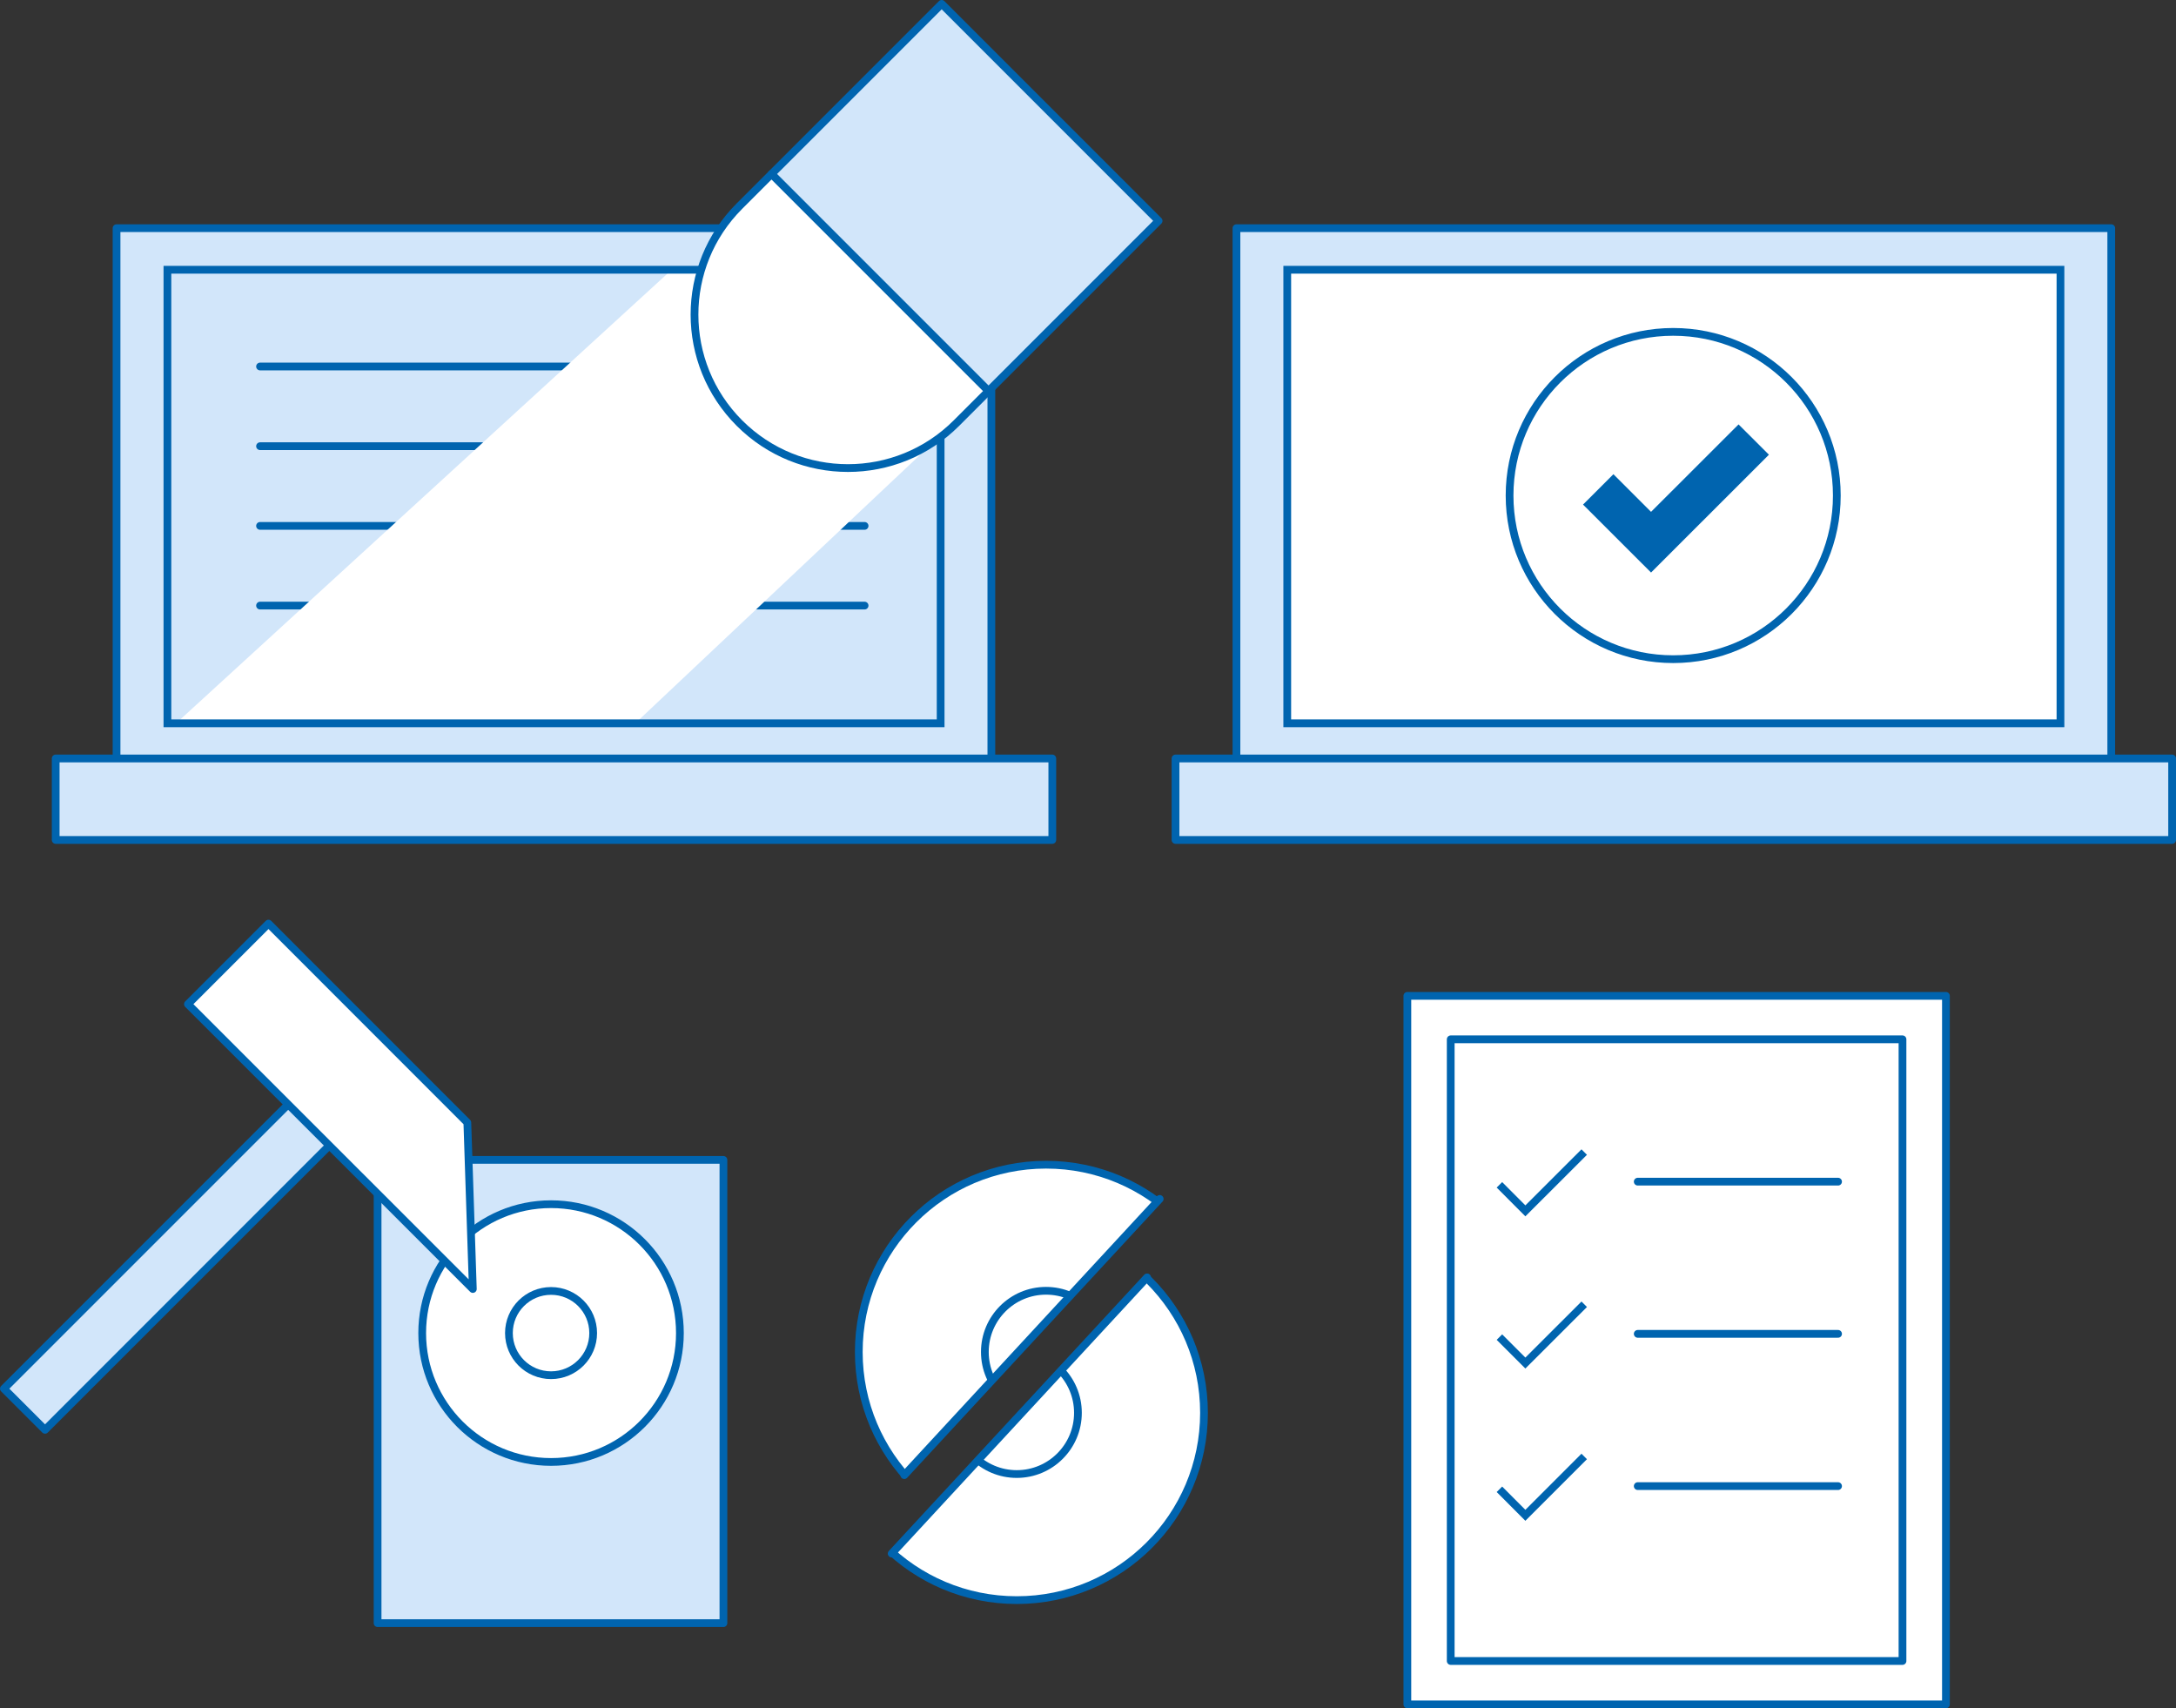
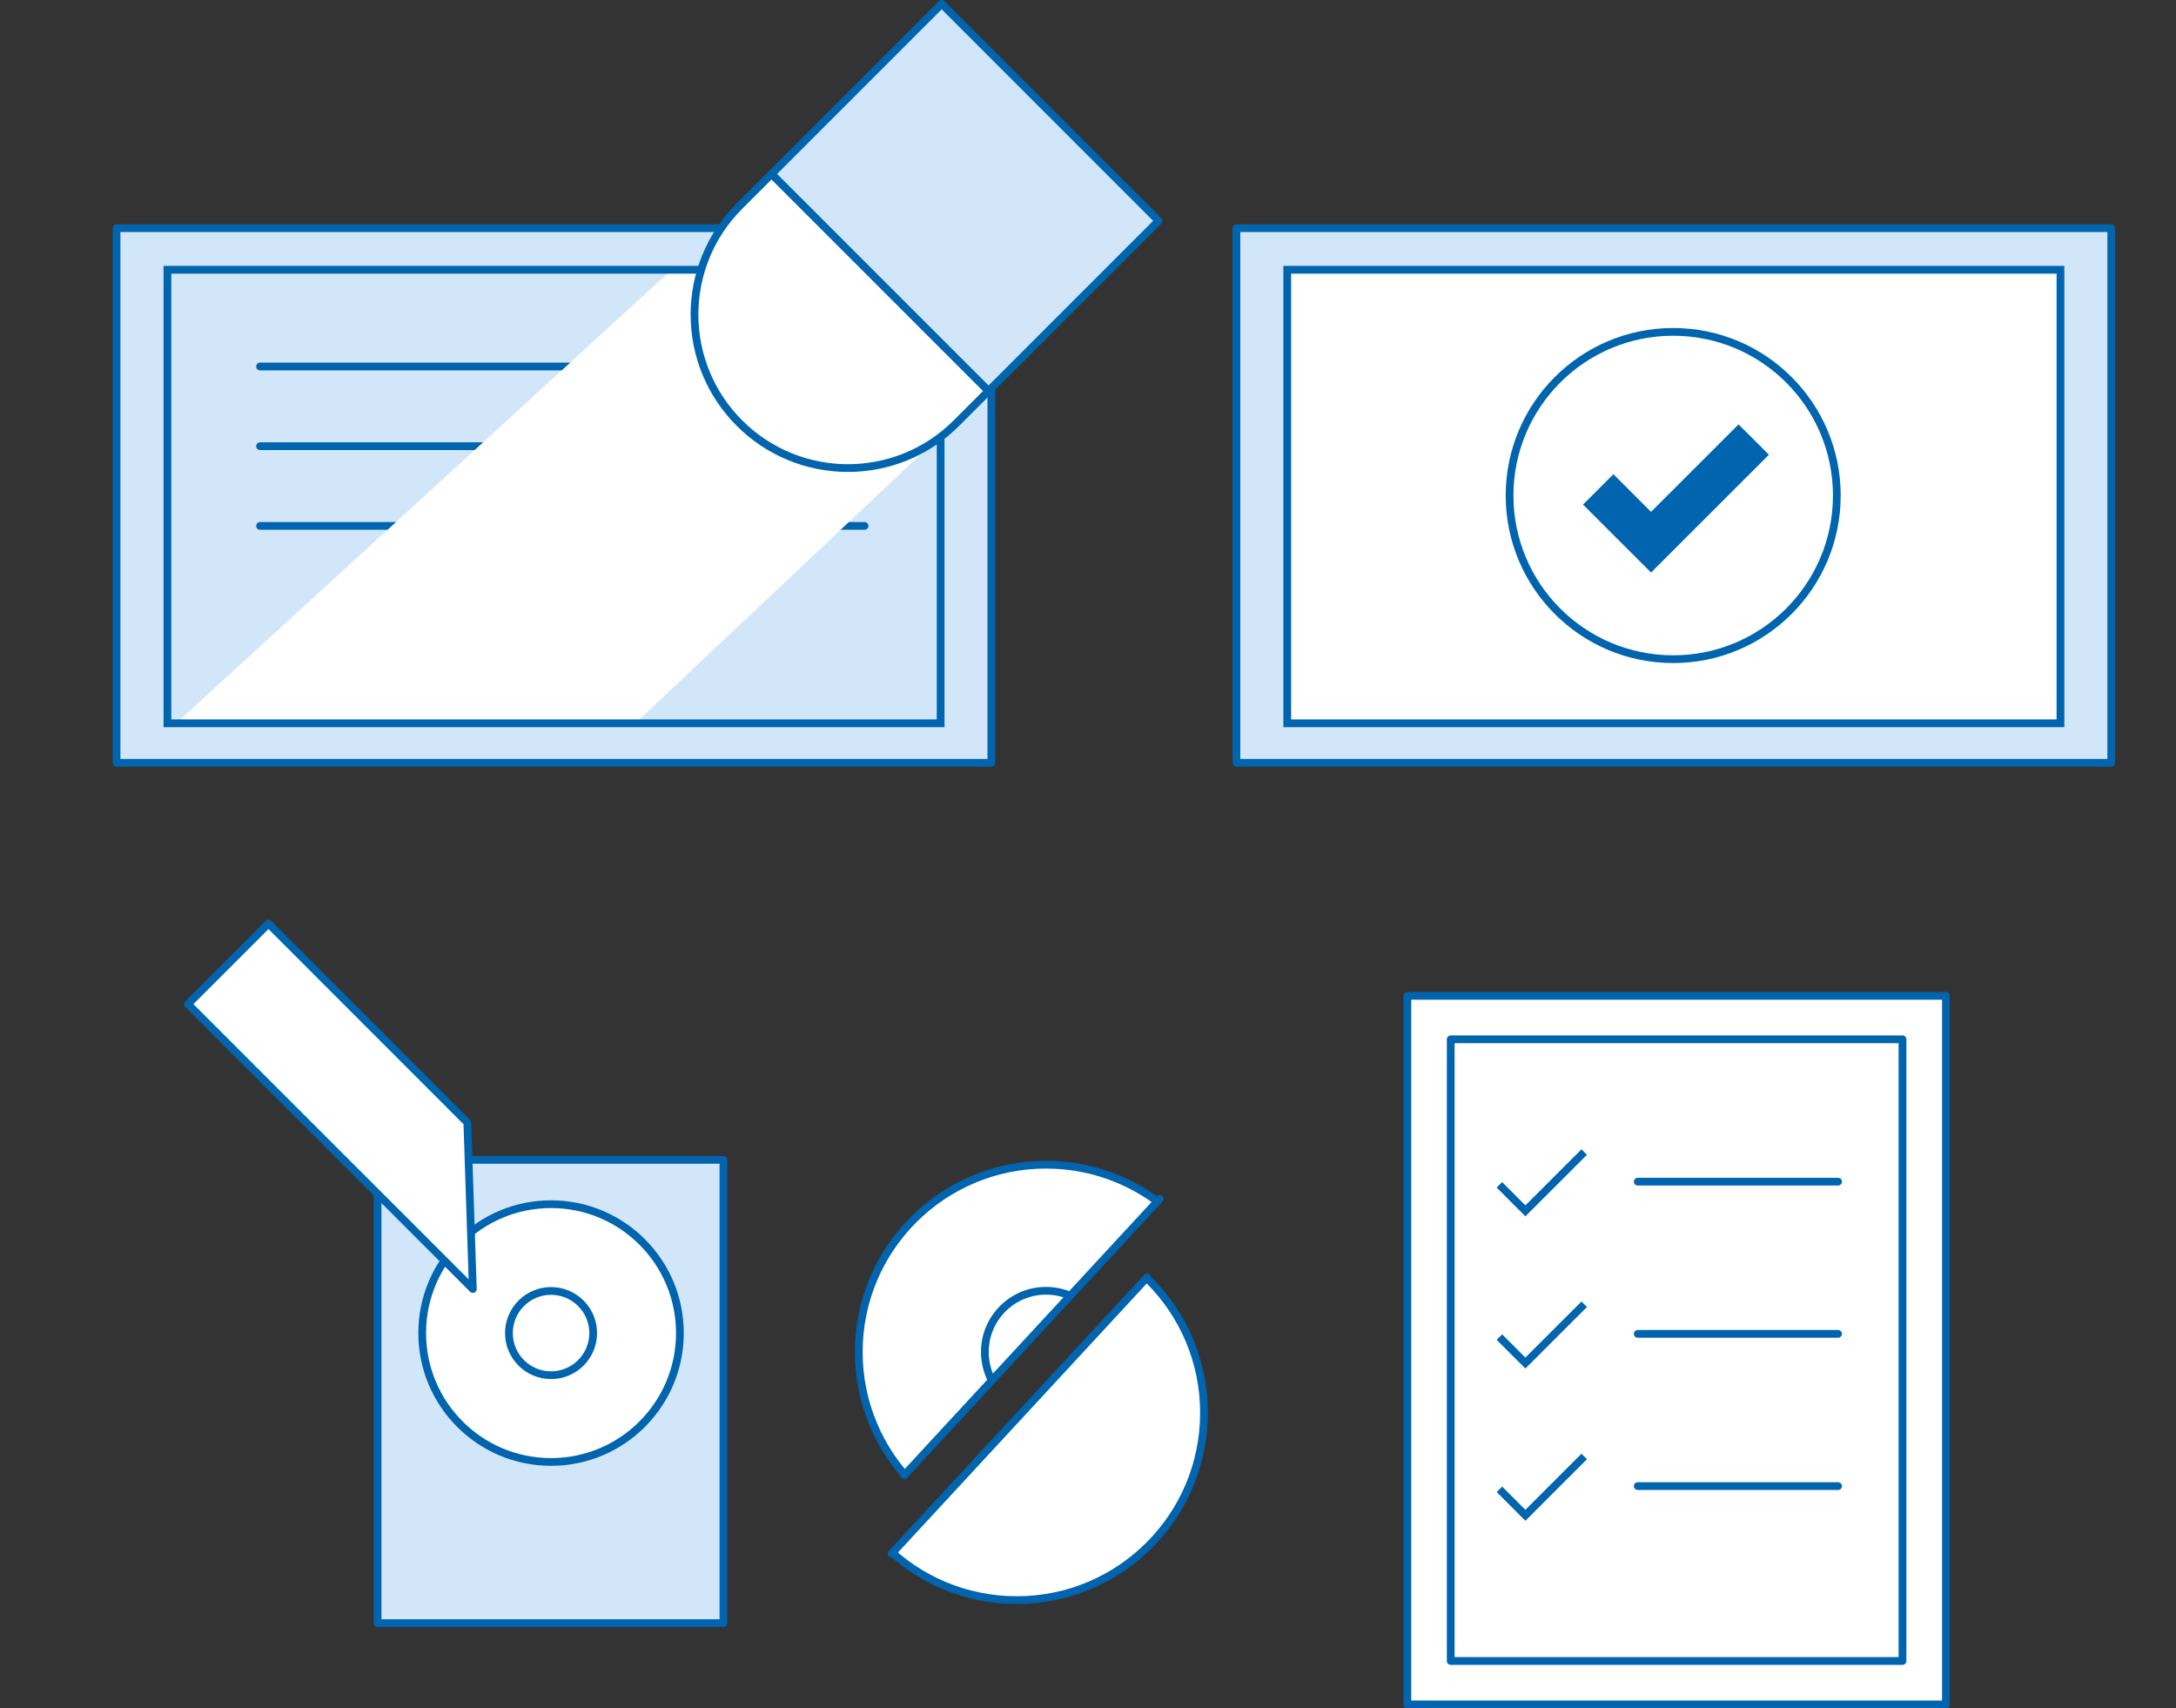
<svg xmlns="http://www.w3.org/2000/svg" id="b" data-name="レイヤー 2" viewBox="0 0 281 220.56">
  <rect x="0" y="0" width="281" height="220.56" fill="#333333" stroke="none" />
  <defs>
    <clipPath id="d">
      <polygon points="165.39 138.21 107.43 200.32 107.43 138.75 165.39 138.21" fill="none" />
    </clipPath>
    <clipPath id="e">
      <polygon points="107.62 208.17 165.58 146.06 165.58 207.63 107.62 208.17" fill="none" />
    </clipPath>
    <clipPath id="f">
      <rect x="42.26" y="14.18" width="58.56" height="99.85" transform="translate(135.65 -7.43) rotate(90)" fill="none" />
    </clipPath>
  </defs>
  <g id="c" data-name="over">
    <g>
      <g>
        <g>
          <rect x="159.67" y="29.46" width="112.97" height="69.03" fill="#d2e6fa" stroke="#0064af" stroke-linecap="round" stroke-linejoin="round" />
          <rect x="186.87" y="14.18" width="58.56" height="99.85" transform="translate(280.26 -152.04) rotate(90)" fill="#fff" stroke="#0064af" stroke-miterlimit="10" />
-           <rect x="151.8" y="97.93" width="128.7" height="10.52" fill="#d2e6fa" stroke="#0064af" stroke-linecap="round" stroke-linejoin="round" />
        </g>
        <g>
          <circle cx="216.07" cy="63.98" r="21.13" fill="none" stroke="#0064af" stroke-miterlimit="10" />
          <polygon points="213.21 74.63 203.72 65.15 208.35 60.52 213.21 65.38 224.51 54.09 229.14 58.71 213.21 74.63" fill="#0064af" stroke="#fff" stroke-miterlimit="10" />
        </g>
      </g>
      <g>
        <rect x="48.77" y="149.76" width="44.66" height="59.81" transform="translate(142.19 359.33) rotate(180)" fill="#d2e6fa" stroke="#0064af" stroke-linecap="round" stroke-linejoin="round" />
        <circle cx="71.16" cy="172.12" r="16.64" fill="#fff" stroke="#0064af" stroke-linecap="round" stroke-linejoin="round" />
        <circle cx="71.16" cy="172.12" r="5.44" fill="#fff" stroke="#0064af" stroke-linecap="round" stroke-linejoin="round" />
      </g>
      <g>
        <g clip-path="url(#d)">
          <circle cx="135.08" cy="174.56" r="24.18" fill="#fff" stroke="#0064af" stroke-linecap="round" stroke-linejoin="round" />
          <circle cx="135.08" cy="174.56" r="7.9" fill="#fff" stroke="#0064af" stroke-linecap="round" stroke-linejoin="round" />
        </g>
        <line x1="116.78" y1="190.46" x2="149.76" y2="154.8" fill="#fff" stroke="#0064af" stroke-linecap="round" stroke-linejoin="round" />
      </g>
      <g>
        <g clip-path="url(#e)">
          <circle cx="131.3" cy="182.42" r="24.18" fill="#fff" stroke="#0064af" stroke-linecap="round" stroke-linejoin="round" />
-           <circle cx="131.3" cy="182.42" r="7.9" fill="#fff" stroke="#0064af" stroke-linecap="round" stroke-linejoin="round" />
        </g>
        <line x1="115.15" y1="200.59" x2="148.13" y2="164.93" fill="#fff" stroke="#0064af" stroke-linecap="round" stroke-linejoin="round" />
      </g>
      <g>
        <rect x="15.05" y="29.46" width="112.97" height="69.03" fill="#d2e6fa" stroke="#0064af" stroke-linecap="round" stroke-linejoin="round" />
-         <rect x="7.19" y="97.93" width="128.7" height="10.52" fill="#d2e6fa" stroke="#0064af" stroke-linecap="round" stroke-linejoin="round" />
        <g clip-path="url(#f)">
          <g>
            <line x1="33.58" y1="47.32" x2="111.65" y2="47.32" fill="#d2e6fa" stroke="#0064af" stroke-linecap="round" stroke-linejoin="round" />
            <line x1="33.58" y1="57.61" x2="111.65" y2="57.61" fill="#d2e6fa" stroke="#0064af" stroke-linecap="round" stroke-linejoin="round" />
            <line x1="33.58" y1="67.9" x2="111.65" y2="67.9" fill="#d2e6fa" stroke="#0064af" stroke-linecap="round" stroke-linejoin="round" />
-             <line x1="33.58" y1="78.19" x2="111.65" y2="78.19" fill="#d2e6fa" stroke="#0064af" stroke-linecap="round" stroke-linejoin="round" />
          </g>
          <polygon points="23.11 93.05 94.77 27.48 123.43 54.38 81.25 94.13 23.11 93.05" fill="#fff" />
        </g>
        <rect x="42.26" y="14.18" width="58.56" height="99.85" transform="translate(135.65 -7.43) rotate(90)" fill="none" stroke="#0064af" stroke-miterlimit="10" />
        <g>
          <path d="M95.49,26.61c-7.74,7.74-7.74,20.28,0,28.02h0c7.74,7.74,20.28,7.74,28.02,0l1.71-1.71,2.44-2.44-28.02-28.02-4.15,4.15Z" fill="#fff" stroke="#0064af" stroke-linecap="round" stroke-linejoin="round" />
          <rect x="109.1" y="5.68" width="31.06" height="39.62" transform="translate(18.48 95.59) rotate(-45)" fill="#d2e6fa" stroke="#0064af" stroke-linecap="round" stroke-linejoin="round" />
        </g>
      </g>
      <g>
-         <rect x="19.3" y="133.9" width="7.51" height="56.3" transform="translate(-75.22 292.94) rotate(-135)" fill="#d2e6fa" stroke="#0064af" stroke-linecap="round" stroke-linejoin="round" />
        <polygon points="61.06 166.43 24.27 129.65 34.67 119.25 60.35 144.94 61.06 166.43" fill="#fff" stroke="#0064af" stroke-linecap="round" stroke-linejoin="round" />
      </g>
      <g>
        <rect x="181.74" y="128.58" width="69.55" height="91.48" fill="#fff" stroke="#0064af" stroke-linecap="round" stroke-linejoin="round" />
        <rect x="176.38" y="145.15" width="80.27" height="58.34" transform="translate(390.83 -42.19) rotate(90)" fill="#fff" stroke="#0064af" stroke-linecap="round" stroke-linejoin="round" />
        <g>
          <line x1="211.49" y1="152.57" x2="237.36" y2="152.57" fill="#d2e6fa" stroke="#0064af" stroke-linecap="round" stroke-linejoin="round" />
          <polyline points="193.63 152.98 196.98 156.34 204.58 148.75" fill="none" stroke="#0064af" stroke-miterlimit="10" />
        </g>
        <g>
          <line x1="211.49" y1="172.22" x2="237.36" y2="172.22" fill="#d2e6fa" stroke="#0064af" stroke-linecap="round" stroke-linejoin="round" />
          <polyline points="193.63 172.64 196.98 175.99 204.58 168.4" fill="none" stroke="#0064af" stroke-miterlimit="10" />
        </g>
        <g>
          <line x1="211.49" y1="191.88" x2="237.36" y2="191.88" fill="#d2e6fa" stroke="#0064af" stroke-linecap="round" stroke-linejoin="round" />
          <polyline points="193.63 192.29 196.98 195.65 204.58 188.05" fill="none" stroke="#0064af" stroke-miterlimit="10" />
        </g>
      </g>
    </g>
  </g>
</svg>